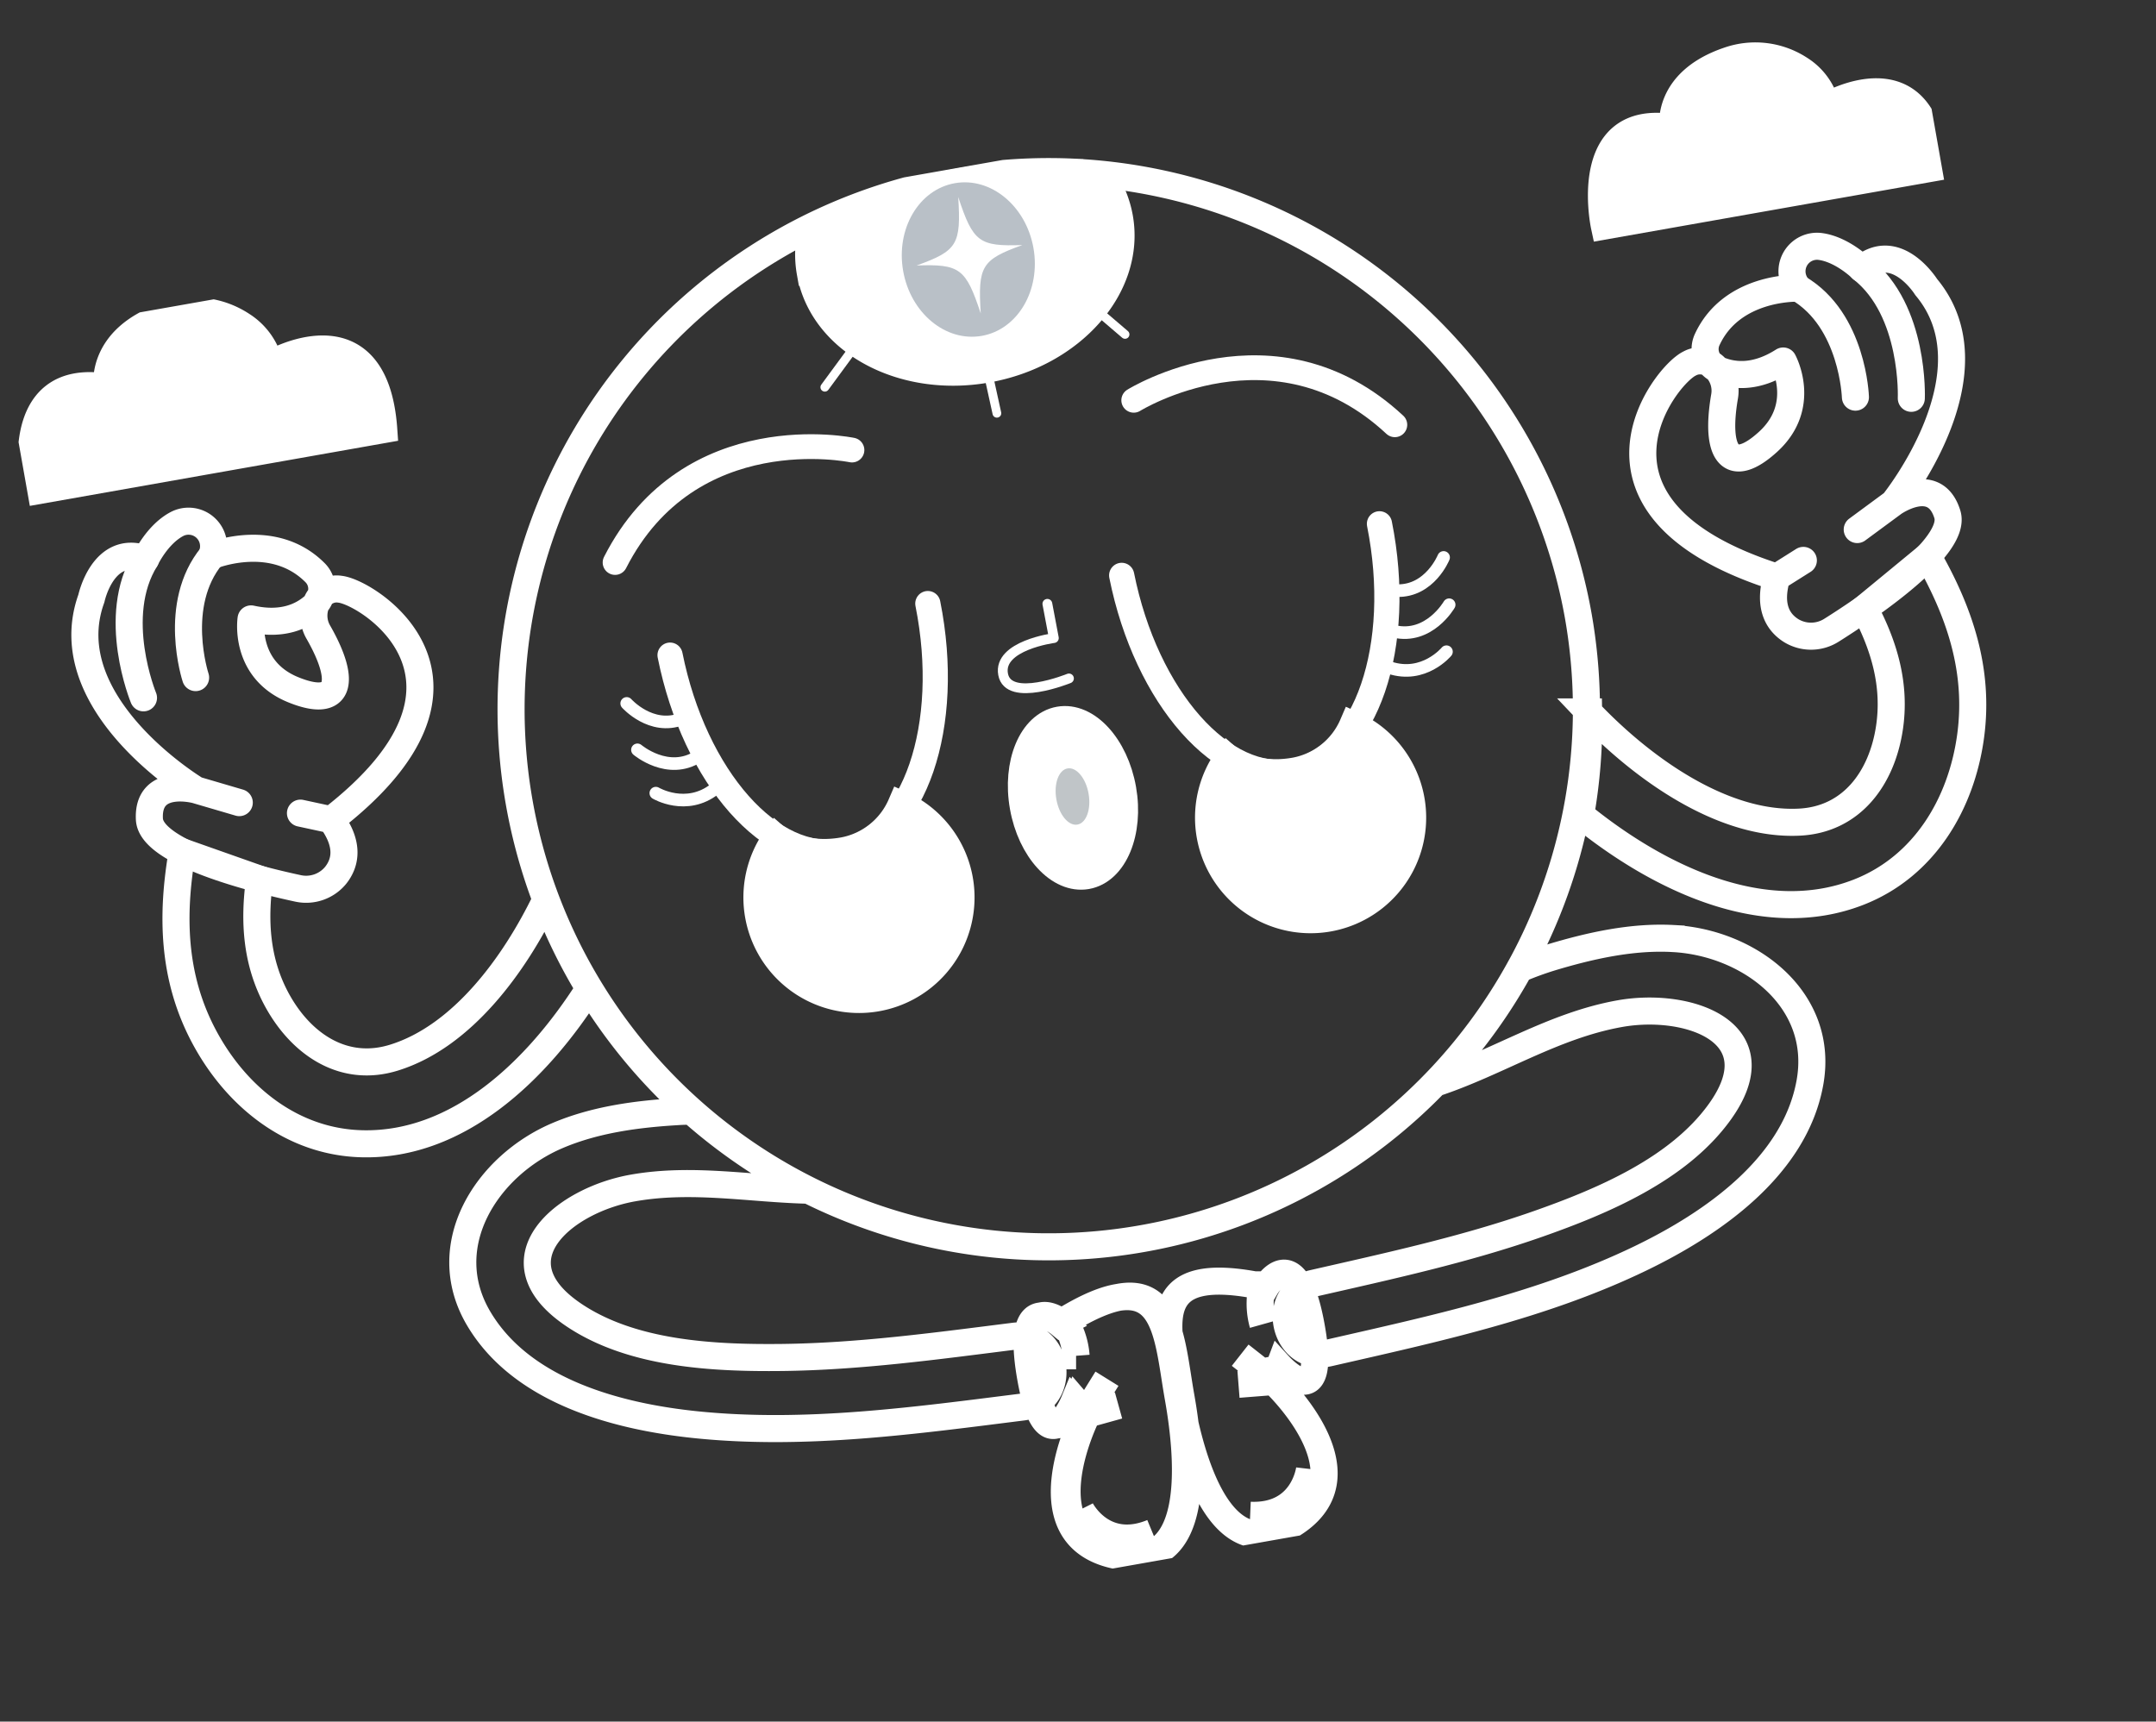
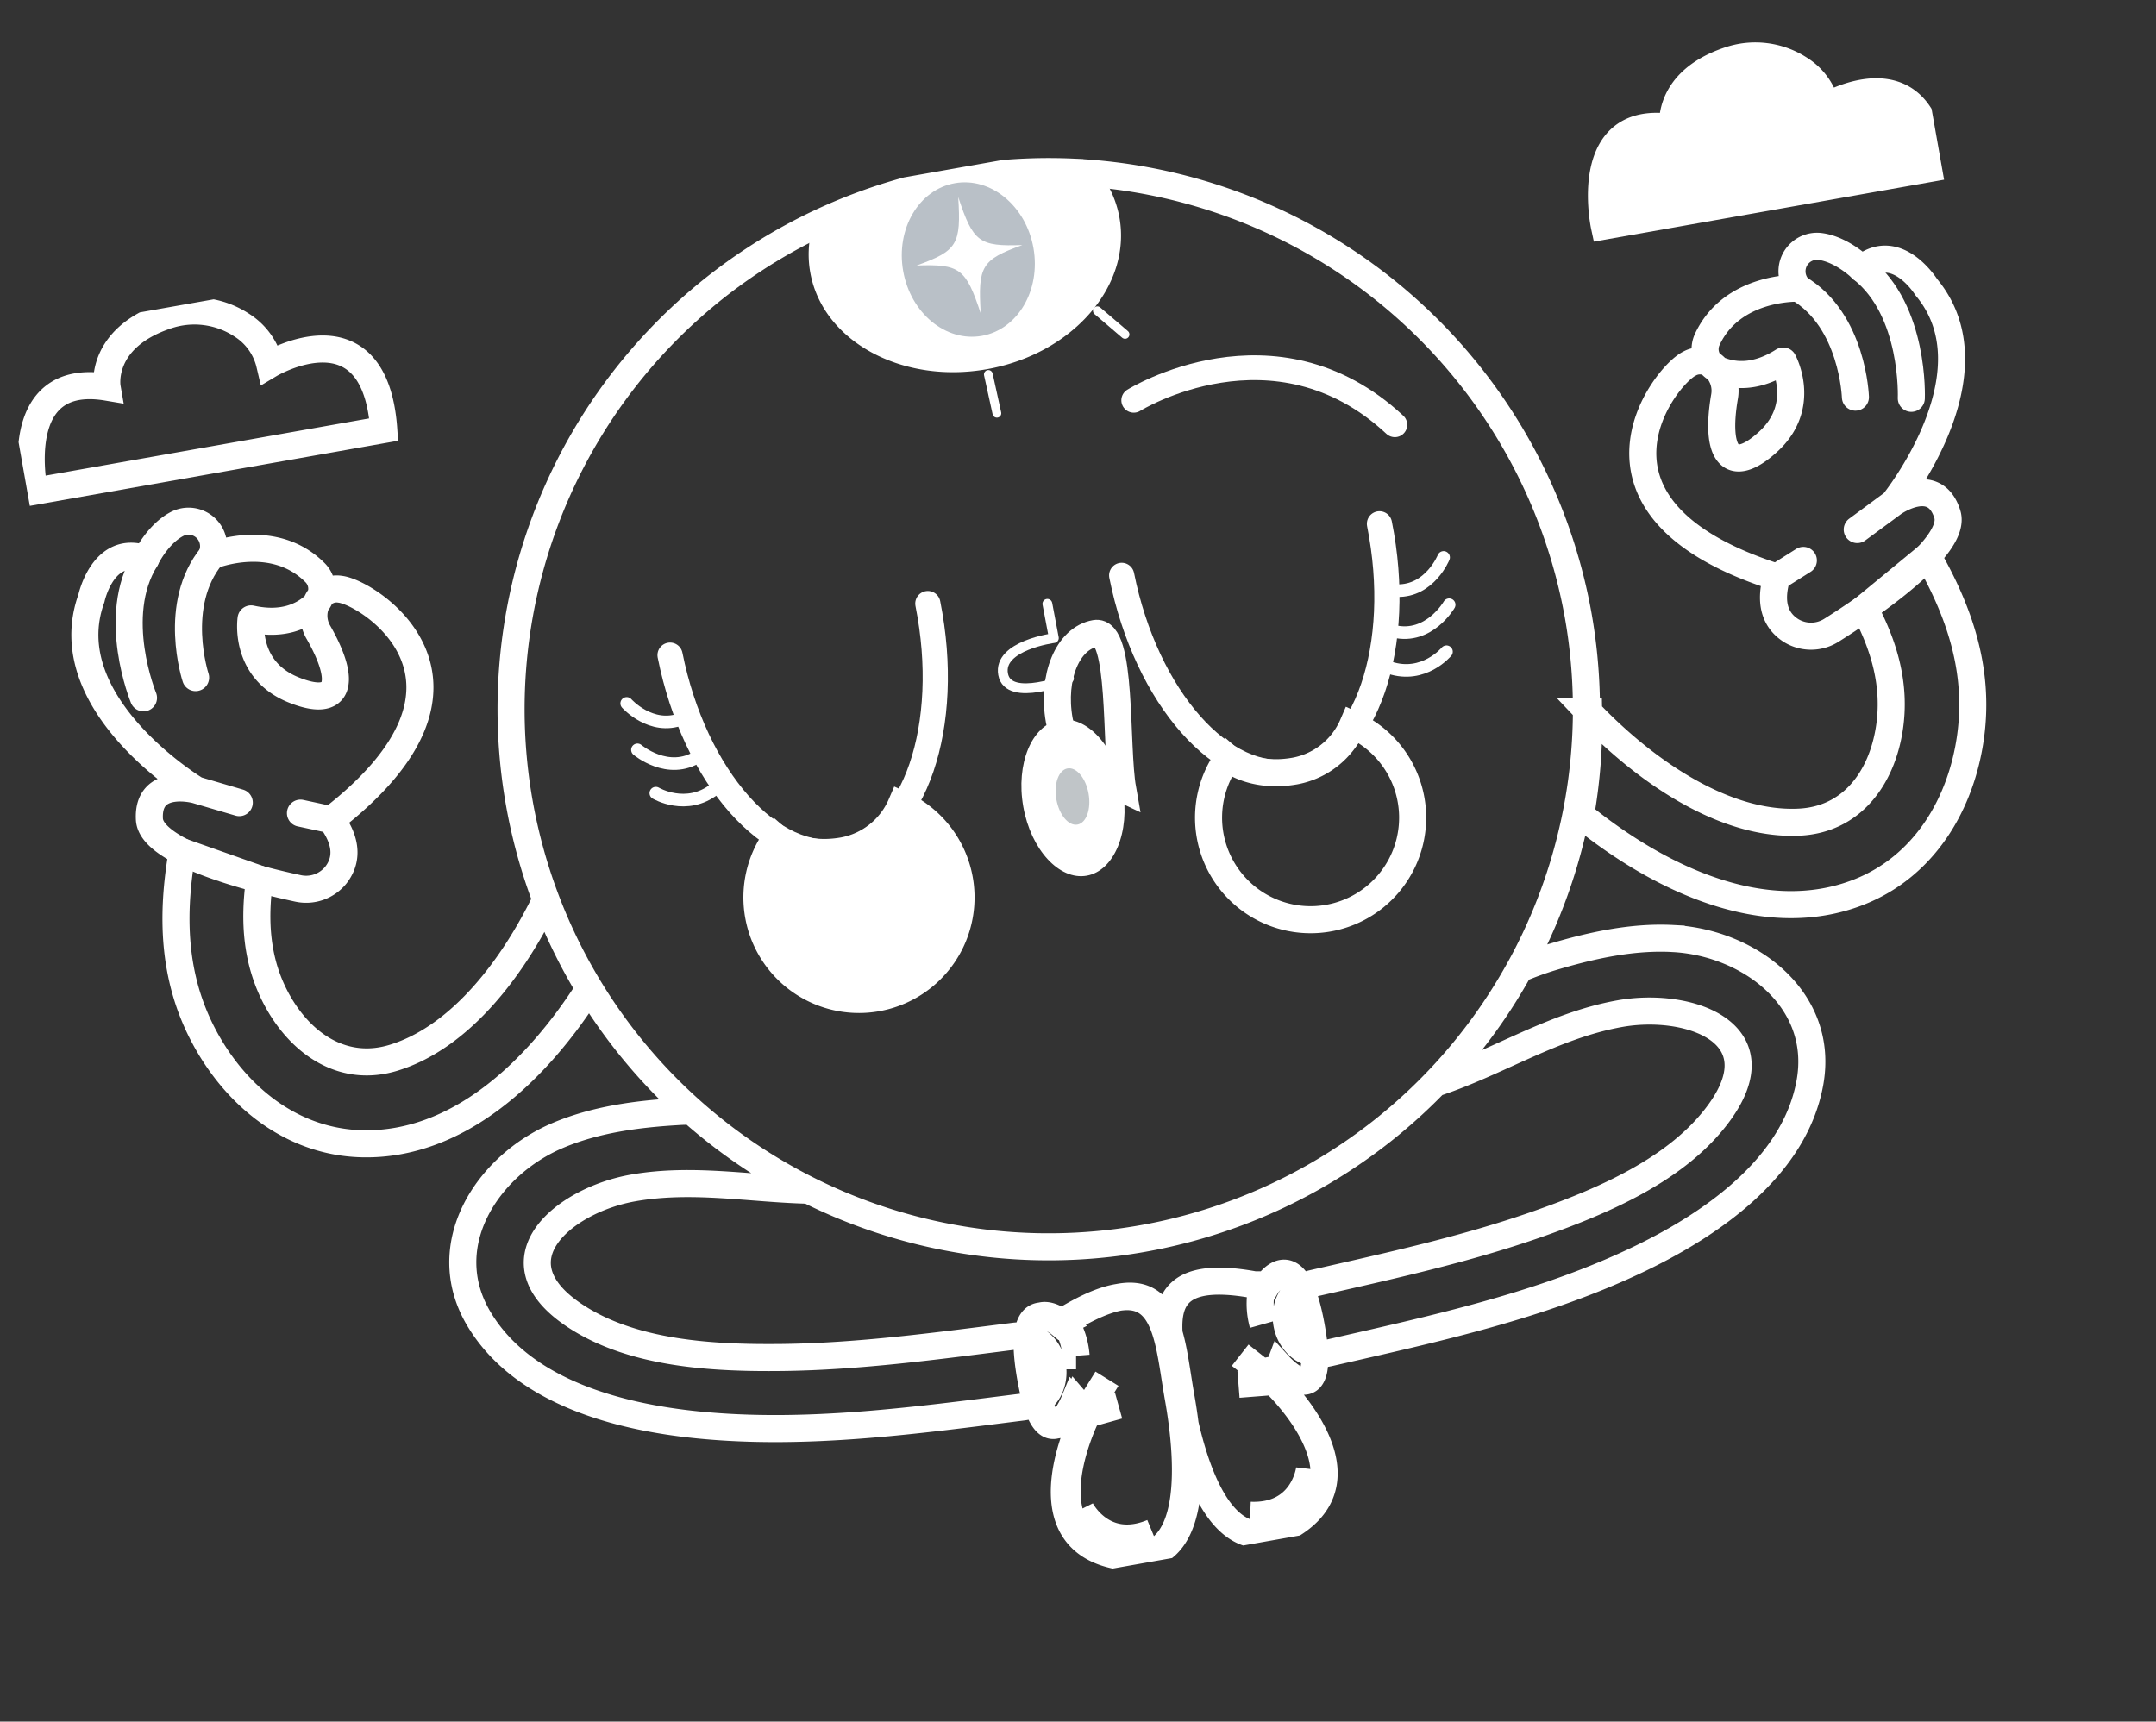
<svg xmlns="http://www.w3.org/2000/svg" width="411.508" height="328.636" viewBox="0 0 411.508 328.636">
  <rect x="0" y="0" width="411.508" height="328.636" fill="#333333" stroke="none" />
  <defs>
    <clipPath id="clip-path">
      <rect id="Rectángulo_412" data-name="Rectángulo 412" width="370.535" height="268.37" fill="none" />
    </clipPath>
  </defs>
  <g id="pictograma_ioga" data-name="pictograma ioga" transform="matrix(0.985, -0.174, 0.174, 0.985, 0, 64.343)">
    <g id="Grupo_523" data-name="Grupo 523" clip-path="url(#clip-path)">
-       <path id="Trazado_2206" data-name="Trazado 2206" d="M70.306,31.388,2.589,31.4S1.723,7.868,19.728,14.239c0,0,.035-9.411,13.447-11.459A16.455,16.455,0,0,1,47.1,7.055a12.115,12.115,0,0,1,3.95,8.3s21.823-8.306,19.257,16.03" transform="translate(-1.265 -1.266)" fill="#fff" />
      <path id="Trazado_2207" data-name="Trazado 2207" d="M70.306,31.388,2.589,31.4S1.723,7.868,19.728,14.239c0,0,.035-9.411,13.447-11.459A16.455,16.455,0,0,1,47.1,7.055a12.115,12.115,0,0,1,3.95,8.3S72.872,7.052,70.306,31.388Z" transform="translate(-1.265 -1.266)" fill="none" stroke="#fff" stroke-width="5.164" />
      <path id="Trazado_2208" data-name="Trazado 2208" d="M662.363,37.388,598.5,37.4s-.816-22.194,16.163-16.186c0,0,.034-8.875,12.681-10.807a15.521,15.521,0,0,1,13.13,4.032,11.426,11.426,0,0,1,3.725,7.83s20.58-7.833,18.16,15.117" transform="translate(-293.342 -5.011)" fill="#fff" />
      <path id="Trazado_2209" data-name="Trazado 2209" d="M662.363,37.388,598.5,37.4s-.816-22.194,16.163-16.186c0,0,.034-8.875,12.681-10.807a15.521,15.521,0,0,1,13.13,4.032,11.426,11.426,0,0,1,3.725,7.83S664.783,14.439,662.363,37.388Z" transform="translate(-293.342 -5.011)" fill="none" stroke="#fff" stroke-width="5.164" />
      <path id="Trazado_2210" data-name="Trazado 2210" d="M35.037,134.625l-7.68-3.809s-8.748-4.136-9.757,3.946c-.81,6.491,18.1,14.865,25.573,17.911a7.284,7.284,0,0,0,7.6-1.218c2.122-1.9,3.637-5.162.967-10.555l-5.552-2.265L51.74,140.9c38.133-20.015,14.537-41.528,9.322-43.029a4.082,4.082,0,0,0-4.8,1.652,6.275,6.275,0,0,0-.687,5.757c3.691,10.339,1.5,15.062-6.662,9.918-8.694-5.477-5.56-14.706-5.56-14.706,5.7,2.36,9.758,1.192,12.267-.363a4.339,4.339,0,0,0,1.269-6.237c-6.326-9.019-18.172-6.711-18.807-6.58-.009-.024.023-.078.023-.078a4.778,4.778,0,0,0-5.489-7.045c-4.082,1.284-7.087,5.551-7.087,5.551-7.489-4.362-11.5,5.6-11.5,5.6-10.7,18.607,13.326,39.471,13.326,39.471" transform="translate(-5.532 -39.192)" fill="none" stroke="#fff" stroke-linecap="round" stroke-linejoin="round" stroke-width="5.164" />
      <path id="Trazado_2211" data-name="Trazado 2211" d="M49.719,116.75s-2.1-14.529,7.1-22.368" transform="translate(-24.267 -46.26)" fill="none" stroke="#fff" stroke-linecap="round" stroke-width="5.164" />
      <path id="Trazado_2212" data-name="Trazado 2212" d="M28.672,117.312S25.054,100.905,33.683,91.3" transform="translate(-13.684 -44.749)" fill="none" stroke="#fff" stroke-linecap="round" stroke-width="5.164" />
      <path id="Trazado_2213" data-name="Trazado 2213" d="M635.392,139.312l7.68-3.809s8.748-4.136,9.757,3.946c.81,6.491-18.1,14.865-25.574,17.911a7.283,7.283,0,0,1-7.6-1.218c-2.122-1.9-3.637-5.162-.967-10.555l5.552-2.264-5.552,2.264c-38.133-20.015-14.537-41.528-9.322-43.029a4.082,4.082,0,0,1,4.8,1.653,6.275,6.275,0,0,1,.687,5.757c-3.691,10.339-1.5,15.062,6.662,9.918,8.694-5.476,5.56-14.707,5.56-14.707-5.7,2.36-9.758,1.192-12.267-.363a4.339,4.339,0,0,1-1.268-6.237c6.326-9.018,18.172-6.711,18.807-6.58.009-.024-.023-.077-.023-.077a4.778,4.778,0,0,1,5.489-7.045c4.082,1.284,7.087,5.551,7.087,5.551,7.489-4.363,11.5,5.6,11.5,5.6,10.7,18.607-13.326,39.471-13.326,39.471" transform="translate(-292.789 -41.489)" fill="none" stroke="#fff" stroke-linecap="round" stroke-linejoin="round" stroke-width="5.164" />
      <path id="Trazado_2214" data-name="Trazado 2214" d="M673.069,121.437s2.1-14.528-7.1-22.368" transform="translate(-326.413 -48.557)" fill="none" stroke="#fff" stroke-linecap="round" stroke-width="5.164" />
      <path id="Trazado_2215" data-name="Trazado 2215" d="M695.6,122s3.618-16.407-5.011-26.012" transform="translate(-338.48 -47.046)" fill="none" stroke="#fff" stroke-linecap="round" stroke-width="5.164" />
      <path id="Trazado_2216" data-name="Trazado 2216" d="M43.213,112.567c-2.45,7.565-3.422,15.4-.719,23.376C45.566,145,52.586,151.87,62.6,150.567c13.477-1.731,25.67-13.438,33.722-24.621a102.627,102.627,0,0,0,5.193,18.125c-12.544,13.73-29.832,25.224-47.763,21.645-13.2-2.626-22.286-13.166-26.273-25.632-3.889-12.174-1.984-23.862,2.1-35.219Zm310.538,2.39c2.45,7.565,3.423,15.4.719,23.376-3.072,9.063-10.093,15.928-20.109,14.625-14.721-1.887-27.927-15.694-35.862-27.693a102.127,102.127,0,0,1-4.92,19.078c12.66,14.644,30.8,27.518,49.63,23.765,13.2-2.625,22.287-13.166,26.273-25.632,3.89-12.175,1.983-23.862-2.1-35.22ZM178.8,222.635s-7.118-8.361-7.245,8.7c-.137,18.29,7.275,6.6,7.275,6.6l1.6,2.712s-15.137,20.014.406,27.084,17.8-14.223,17.788-27.248S201.321,213.426,178.8,222.635Zm.528,0s-7.118-8.361-7.246,8.7c-.137,18.29,7.275,6.6,7.275,6.6l1.605,2.712s-15.138,20.014.406,27.084,17.8-14.223,17.788-27.248S201.85,213.426,179.327,222.635Zm1.486,6.617a14.482,14.482,0,0,0-1.222-7.409m-.5,17.147a6.366,6.366,0,0,0,.838-3.02m.5,4.677,5.428-6.061m-5.428,6.061,6.715-.649m-10.553,18.277s2.661,8.942,12.706,6.729m-19.466-41.49c-14.819-.739-29.7-1.3-44.36-3.714-12.816-2.12-28.063-5.582-37.729-14.936-13.535-13.108,2.121-21.9,15.461-21.859,11.435.019,21.9,4.045,32.808,6.243a103.655,103.655,0,0,1-19.311-18.728c-.895-.156-1.789-.292-2.683-.389-7.7-.895-15.734-1.245-23.357.525-14.2,3.287-26.546,16.53-20.887,31.7,5.7,15.266,23.006,23.181,37.573,27.3,20.05,5.66,41.092,6.418,61.746,7.449C177.848,237.536,178.606,223.962,169.835,223.514Zm29.071,16.969c-.008,13.025,2.243,34.318,17.788,27.248s.405-27.084.405-27.084l1.606-2.712s7.411,11.689,7.275-6.6c-.127-17.059-7.246-8.7-7.246-8.7C196.211,213.426,198.915,227.458,198.907,240.483Zm19.3-18.376a14.474,14.474,0,0,0-1.222,7.409m.62,6.321a6.354,6.354,0,0,0,.837,3.02m-1.341,1.789-5.428-6.061m5.428,6.061L210.385,240M208.232,265c10.045,2.213,12.707-6.729,12.707-6.729m85.923-87.619c-7.6-1.77-15.654-1.42-23.356-.525a62.105,62.105,0,0,0-6.534,1.147,102.859,102.859,0,0,1-19.662,18.67c12.466-1.809,24.115-6.923,37.008-6.943,13.342-.039,29.016,8.751,15.461,21.859-9.665,9.354-24.912,12.816-37.728,14.936-14.663,2.412-29.54,2.976-44.36,3.714-8.751.448-8.012,14.022.739,13.594,20.673-1.031,41.715-1.789,61.746-7.449,14.566-4.123,31.894-12.038,37.573-27.3C333.408,187.187,321.059,173.943,306.862,170.656Zm-87.552-164a102.6,102.6,0,1,0,80.435,100.193A102.829,102.829,0,0,0,219.31,6.656Z" transform="translate(-12.429 -2.08)" fill="none" stroke="#fff" stroke-width="5.164" />
-       <path id="Trazado_2217" data-name="Trazado 2217" d="M444.02,230.984a19.472,19.472,0,1,1-24.6,2.1s3.737,4.664,12.18,4.664a14.983,14.983,0,0,0,12.423-6.762" transform="translate(-202.682 -113.213)" fill="#fff" />
      <path id="Trazado_2218" data-name="Trazado 2218" d="M444.02,230.984a19.472,19.472,0,1,1-24.6,2.1s3.737,4.664,12.18,4.664A14.983,14.983,0,0,0,444.02,230.984Z" transform="translate(-202.682 -113.213)" fill="none" stroke="#fff" stroke-width="5.164" />
      <path id="Trazado_2219" data-name="Trazado 2219" d="M397.872,159.772c.538,23.794,12.2,42.828,26.052,42.515s24.641-19.856,24.1-43.65" transform="translate(-195.01 -77.753)" fill="none" stroke="#fff" stroke-linecap="round" stroke-width="4.808" />
      <path id="Trazado_2220" data-name="Trazado 2220" d="M272.383,230.984a19.472,19.472,0,1,1-24.6,2.1s3.737,4.664,12.18,4.664a14.983,14.983,0,0,0,12.423-6.762" transform="translate(-118.558 -113.213)" fill="#fff" />
      <path id="Trazado_2221" data-name="Trazado 2221" d="M272.383,230.984a19.472,19.472,0,1,1-24.6,2.1s3.737,4.664,12.18,4.664A14.983,14.983,0,0,0,272.383,230.984Z" transform="translate(-118.558 -113.213)" fill="none" stroke="#fff" stroke-width="5.164" />
      <path id="Trazado_2222" data-name="Trazado 2222" d="M226.235,159.772c.538,23.794,12.2,42.828,26.052,42.515s24.641-19.856,24.1-43.65" transform="translate(-110.885 -77.753)" fill="none" stroke="#fff" stroke-linecap="round" stroke-width="4.808" />
      <path id="Trazado_2223" data-name="Trazado 2223" d="M508.2,175.2s-3.7,5.939-9.87,4.694" transform="translate(-244.249 -85.869)" fill="none" stroke="#fff" stroke-linecap="round" stroke-width="2.404" />
      <path id="Trazado_2224" data-name="Trazado 2224" d="M505.825,193s-4.929,5.894-11.267,3.174" transform="translate(-242.399 -94.596)" fill="none" stroke="#fff" stroke-linecap="round" stroke-width="2.404" />
      <path id="Trazado_2225" data-name="Trazado 2225" d="M501.8,210.14s-5.158,4.39-11.24,1.1" transform="translate(-240.44 -102.996)" fill="none" stroke="#fff" stroke-linecap="round" stroke-width="2.404" />
      <path id="Trazado_2226" data-name="Trazado 2226" d="M207.113,175.829s3.668,5.96,9.843,4.75" transform="translate(-101.513 -86.179)" fill="none" stroke="#fff" stroke-linecap="round" stroke-width="2.404" />
      <path id="Trazado_2227" data-name="Trazado 2227" d="M208.049,193.639s4.9,5.922,11.249,3.238" transform="translate(-101.971 -94.909)" fill="none" stroke="#fff" stroke-linecap="round" stroke-width="2.404" />
      <path id="Trazado_2228" data-name="Trazado 2228" d="M212,210.8s5.133,4.42,11.233,1.165" transform="translate(-103.907 -103.32)" fill="none" stroke="#fff" stroke-linecap="round" stroke-width="2.404" />
      <path id="Trazado_2229" data-name="Trazado 2229" d="M365.809,225.205c0,8.328-4.312,15.078-9.631,15.078s-9.631-6.751-9.631-15.078,4.312-15.078,9.631-15.078,9.631,6.751,9.631,15.078" transform="translate(-169.854 -102.99)" fill="#fff" />
-       <path id="Trazado_2230" data-name="Trazado 2230" d="M365.809,225.205c0,8.328-4.312,15.078-9.631,15.078s-9.631-6.751-9.631-15.078,4.312-15.078,9.631-15.078S365.809,216.878,365.809,225.205Z" transform="translate(-169.854 -102.99)" fill="none" stroke="#fff" stroke-width="5.164" />
+       <path id="Trazado_2230" data-name="Trazado 2230" d="M365.809,225.205s-9.631-6.751-9.631-15.078,4.312-15.078,9.631-15.078S365.809,216.878,365.809,225.205Z" transform="translate(-169.854 -102.99)" fill="none" stroke="#fff" stroke-width="5.164" />
      <path id="Trazado_2231" data-name="Trazado 2231" d="M365.463,233.934c0,3.005-1.4,5.441-3.121,5.441s-3.121-2.436-3.121-5.441,1.4-5.442,3.121-5.442,3.121,2.437,3.121,5.442" transform="translate(-176.066 -111.991)" fill="#c0c5c8" />
      <path id="Trazado_2232" data-name="Trazado 2232" d="M362.745,17.292c0,13.281-13.427,24.061-29.961,24.061s-29.961-10.78-29.961-24.061a19.63,19.63,0,0,1,1.748-8.109c11.167-2.821,16.071-3.717,28.03-3.945,10.732-.2,19.01,1.431,28.3,3.727a19.873,19.873,0,0,1,1.845,8.328" transform="translate(-148.423 -2.559)" fill="#fff" />
-       <path id="Trazado_2233" data-name="Trazado 2233" d="M362.745,17.292c0,13.281-13.427,24.061-29.961,24.061s-29.961-10.78-29.961-24.061a19.63,19.63,0,0,1,1.748-8.109c11.167-2.821,16.071-3.717,28.03-3.945,10.732-.2,19.01,1.431,28.3,3.727A19.873,19.873,0,0,1,362.745,17.292Z" transform="translate(-148.423 -2.559)" fill="none" stroke="#fff" stroke-width="5.164" />
      <path id="Trazado_2234" data-name="Trazado 2234" d="M362.4,20.238c0,8.171-5.651,14.794-12.623,14.794s-12.623-6.624-12.623-14.794S342.8,5.444,349.774,5.444,362.4,12.068,362.4,20.238" transform="translate(-165.248 -2.668)" fill="#b9c0c7" />
-       <line id="Línea_21" data-name="Línea 21" x1="6.944" y2="6.629" transform="translate(153.327 30.177)" fill="none" stroke="#fff" stroke-linecap="round" stroke-width="1.671" />
      <line id="Línea_22" data-name="Línea 22" x2="0.316" y2="7.576" transform="translate(184.479 39.833)" fill="none" stroke="#fff" stroke-linecap="round" stroke-width="1.671" />
      <line id="Línea_23" data-name="Línea 23" x2="4.419" y2="5.366" transform="translate(207.076 31.48)" fill="none" stroke="#fff" stroke-linecap="round" stroke-width="1.671" />
      <path id="Trazado_2235" data-name="Trazado 2235" d="M363.022,21.92c-8.149,1.412-9.074,2.465-10.091,11.483-1.307-8.98-2.266-10-10.456-11.151,8.149-1.412,9.074-2.465,10.091-11.483,1.307,8.98,2.266,10,10.456,11.151" transform="translate(-167.858 -5.278)" fill="#fff" />
-       <path id="Trazado_2236" data-name="Trazado 2236" d="M260.247,94.448S230.877,82.659,212,107.718" transform="translate(-103.906 -44.934)" fill="none" stroke="#fff" stroke-linecap="round" stroke-linejoin="round" stroke-width="4.727" />
      <path id="Trazado_2237" data-name="Trazado 2237" d="M413.716,94.448s29.37-11.789,48.251,13.27" transform="translate(-202.775 -44.934)" fill="none" stroke="#fff" stroke-linecap="round" stroke-linejoin="round" stroke-width="4.727" />
      <path id="Trazado_2238" data-name="Trazado 2238" d="M358.387,166.512l.082,6.649s-10.765-.471-10.739,5.119,12.236,2.968,12.236,2.968" transform="translate(-170.433 -81.613)" fill="none" stroke="#fff" stroke-linecap="round" stroke-linejoin="round" stroke-width="1.87" />
    </g>
  </g>
</svg>